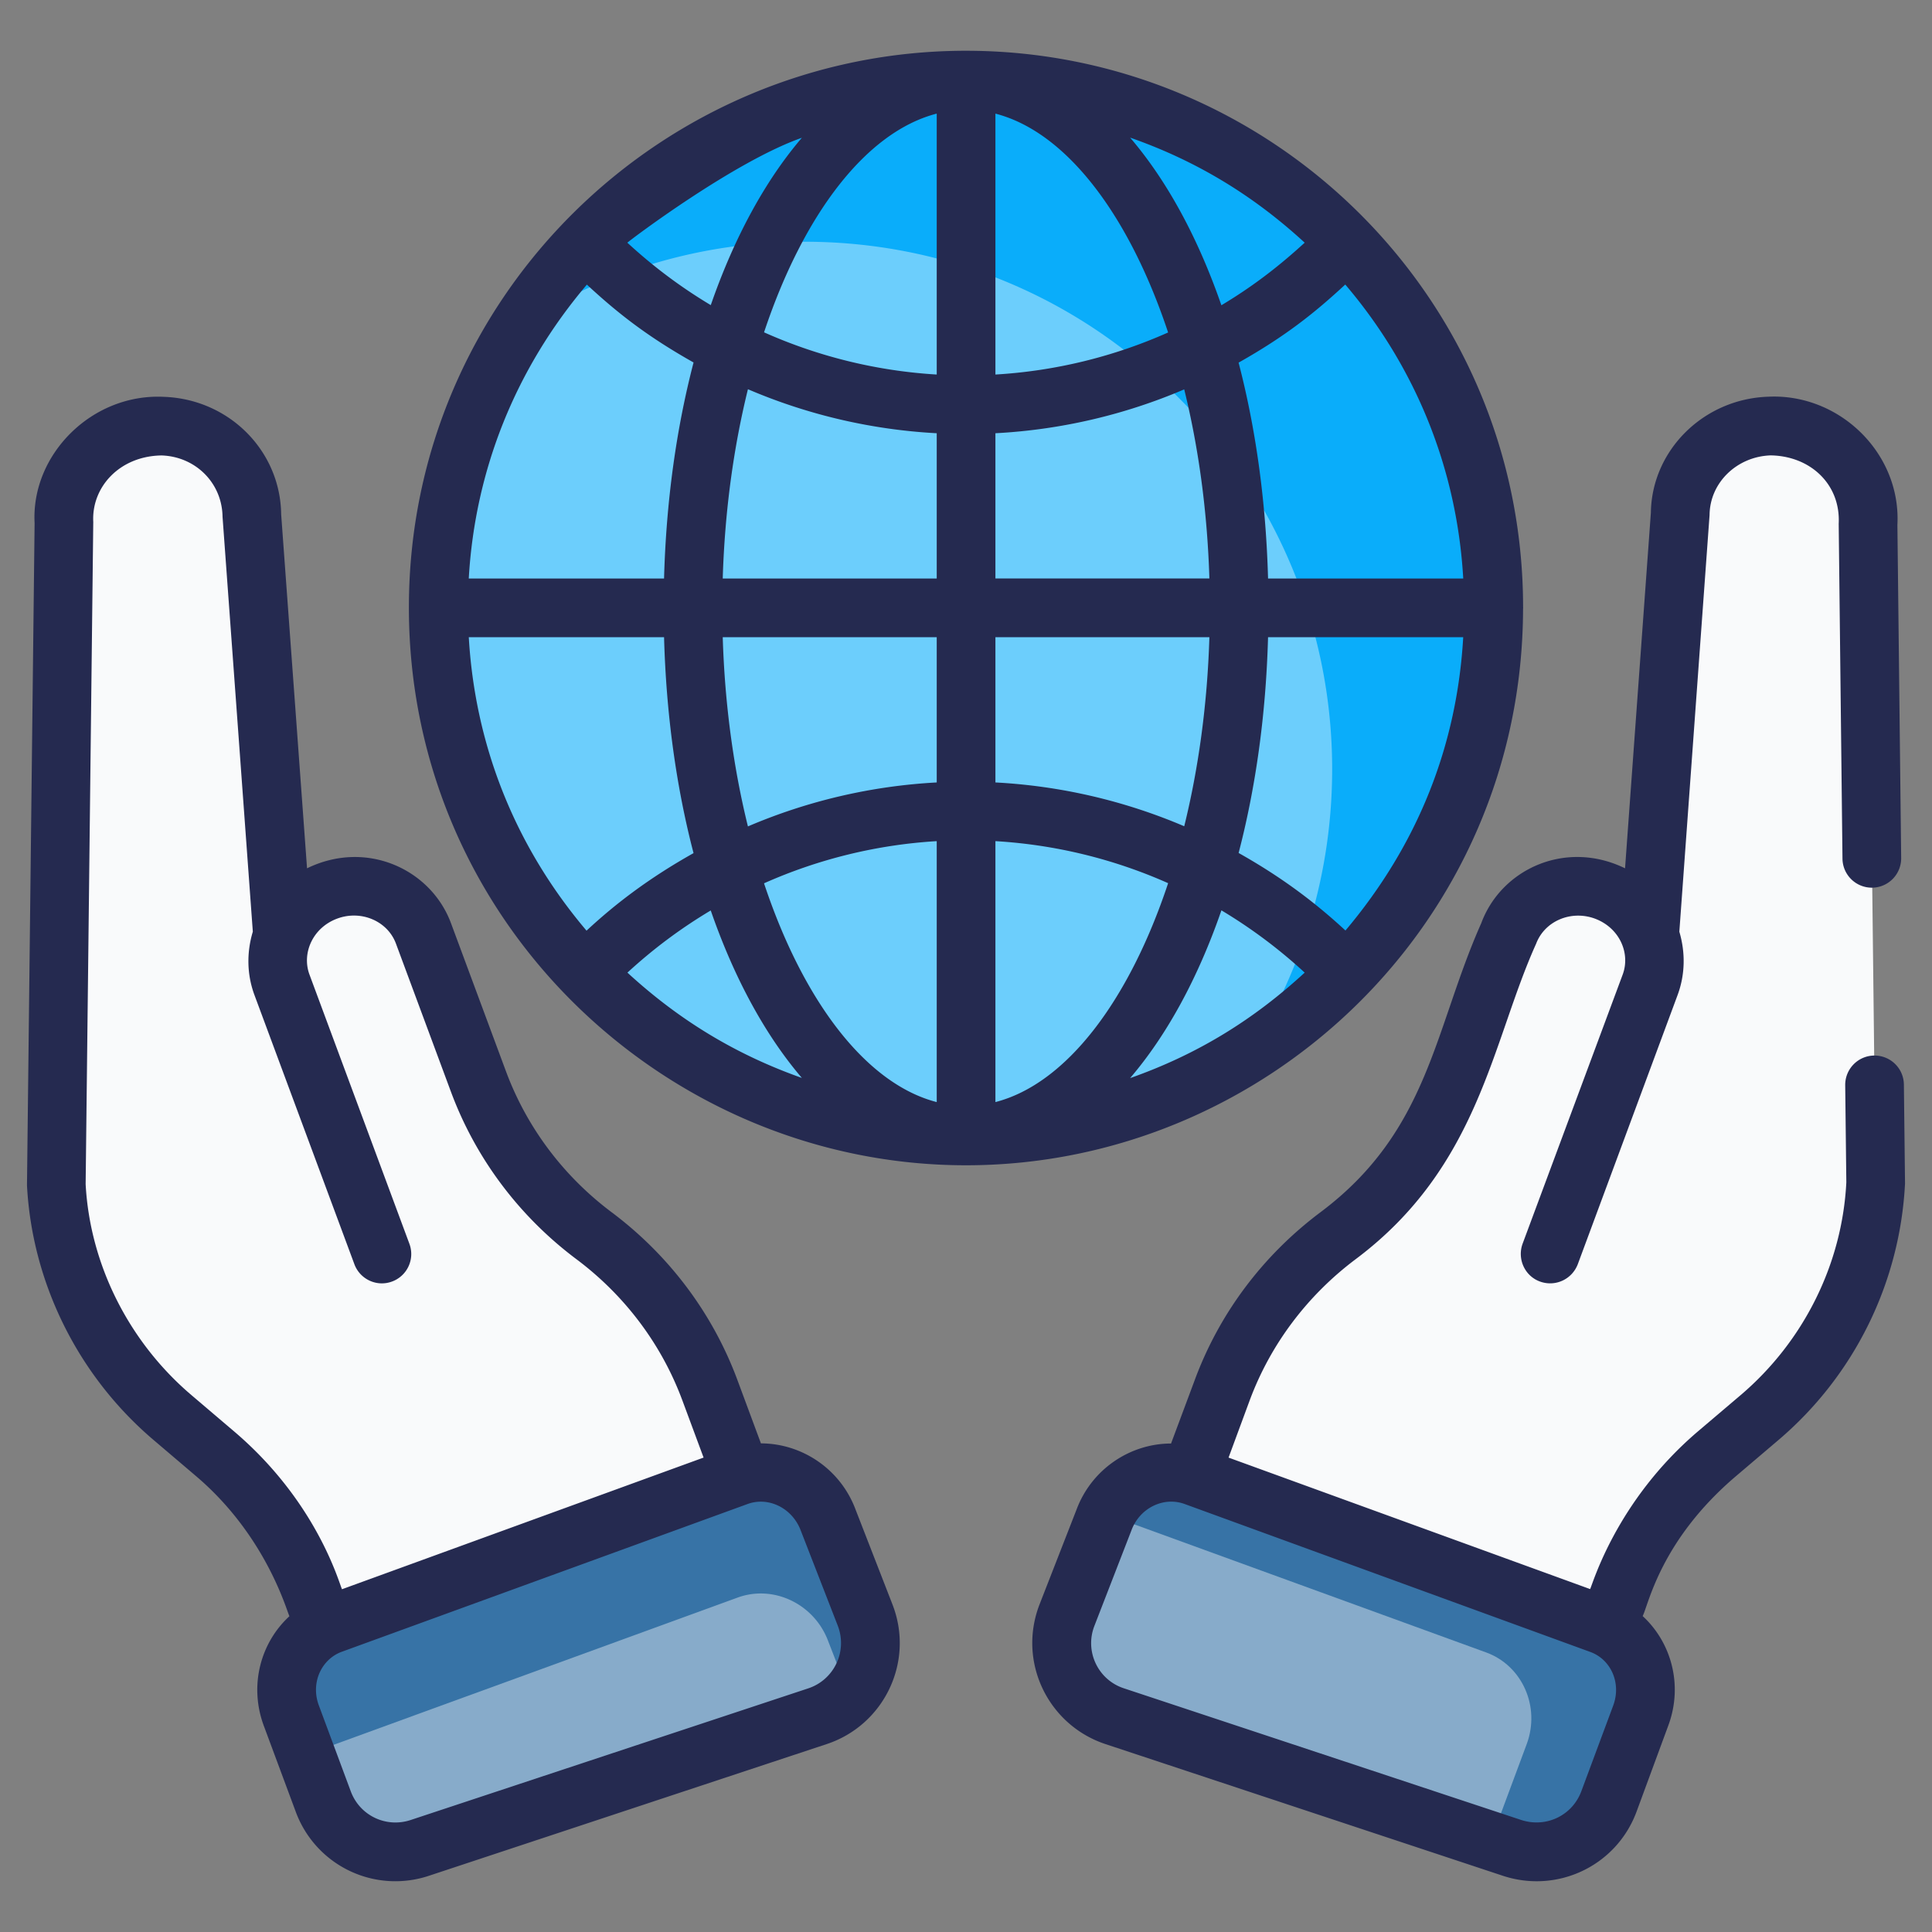
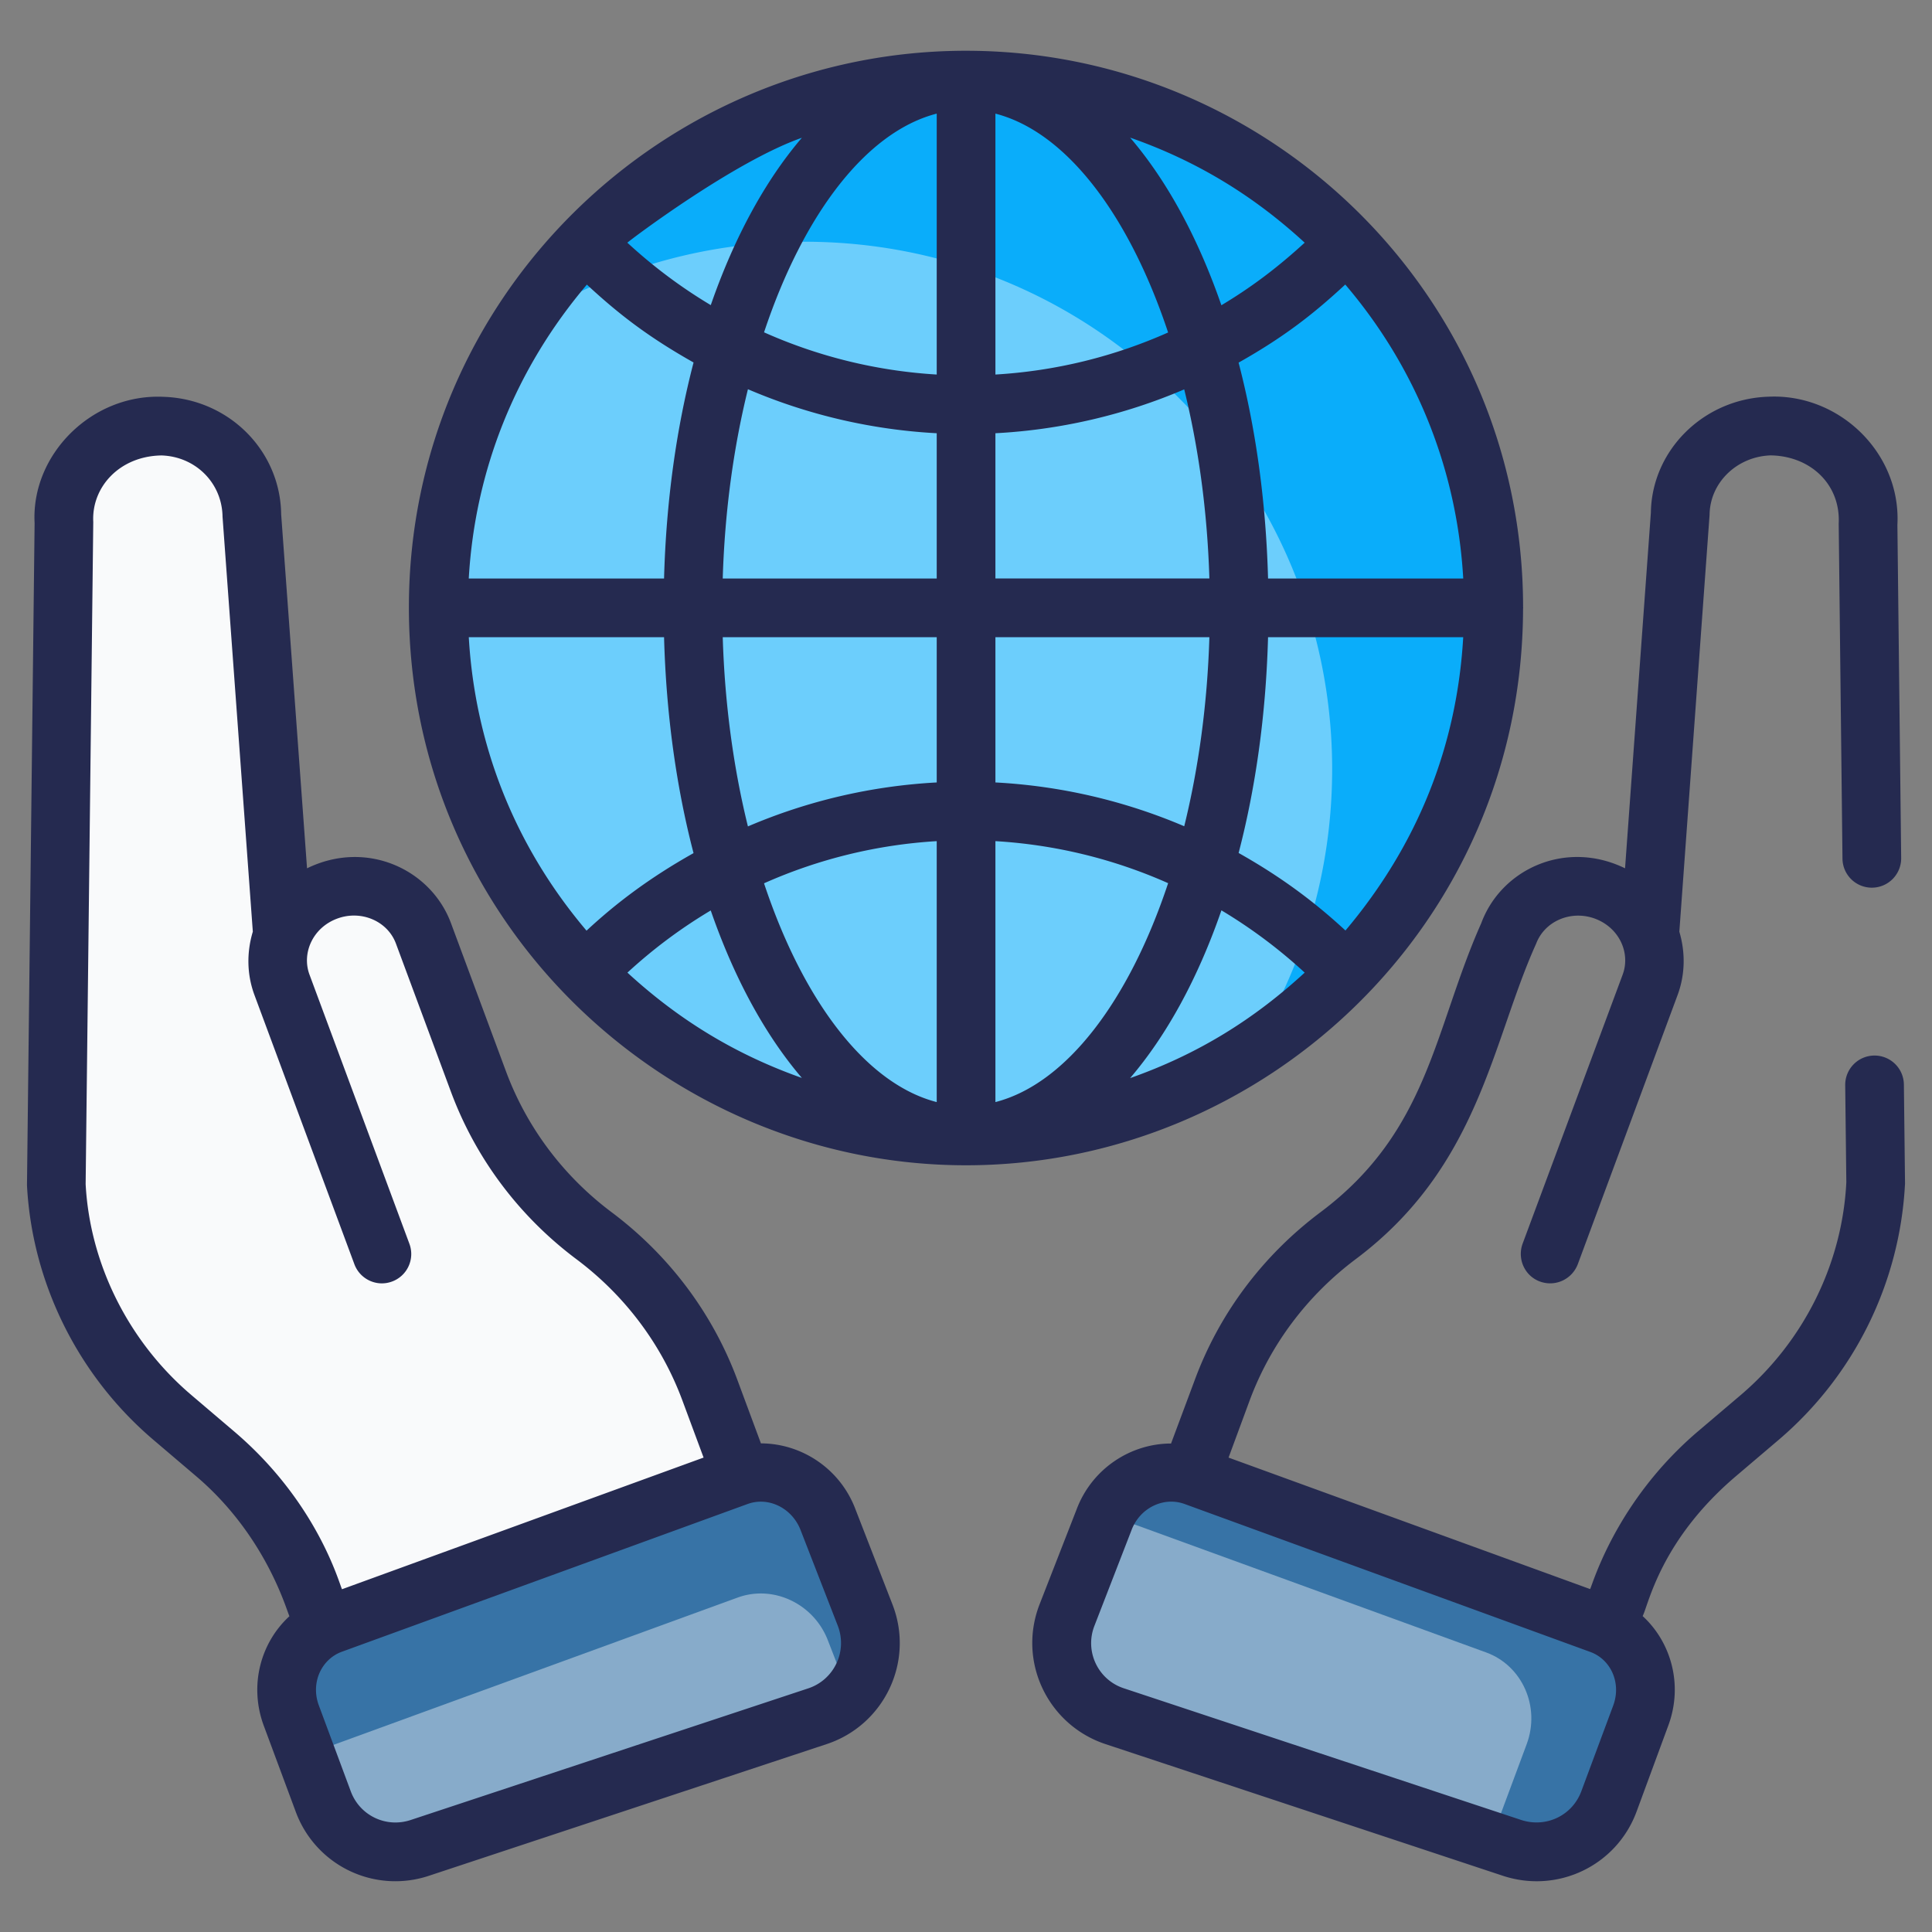
<svg xmlns="http://www.w3.org/2000/svg" version="1.1" width="512" height="512" x="0" y="0" viewBox="0 0 512 512" style="enable-background:new 0 0 512 512" xml:space="preserve">
  <rect x="0" y="0" width="512" height="512" fill="#808080" stroke="none" />
  <g>
    <path fill="#f9fafb" d="m196.476 390.869-110.439 40.21-3.578-9.489c-5.133-13.999-13.921-26.521-25.432-36.243l-11.355-9.722c-18.432-15.711-29.477-38.032-30.721-61.908l2.022-174.992c-.778-14.311 11.355-26.288 26.132-25.821 6.611.234 12.444 2.878 16.722 7.155 4.2 4.2 6.844 9.955 6.922 16.333l8.089 111.45c1.944-5.211 6.144-9.644 11.899-11.743a20.57 20.57 0 0 1 7.078-1.245c8.01 0 15.555 4.744 18.432 12.522l14.544 39.276c6.066 16.177 16.644 30.332 30.643 40.831s24.654 24.654 30.643 40.909z" opacity="1" data-original="#f9fafb" />
-     <path fill="#ffd7b3" d="M216.635 454.821c11.109-3.678 16.87-15.912 12.628-26.818l-9.793-25.175c-3.667-9.876-14.416-15.05-24.009-11.557l-107.53 39.156c-9.593 3.493-14.398 14.331-10.731 24.207l8.459 22.783c3.83 10.317 15.141 15.75 25.589 12.292z" opacity="1" data-original="#ffd7b3" />
    <path fill="#3773a6" d="M225.097 449.356c-2.256 2.411-5.133 4.355-8.478 5.444l-105.383 34.92c-10.422 3.422-21.777-2.022-25.588-12.288l-4.044-10.888-4.433-11.9c-3.656-9.877 1.166-20.688 10.733-24.188l107.561-39.198c9.567-3.499 20.377 1.711 24.032 11.589l9.8 25.121c2.955 7.621 1.011 15.865-4.2 21.388z" opacity="1" data-original="#3773a6" />
    <path fill="#fff" d="M225.097 449.356c-2.256 2.411-5.133 4.355-8.478 5.444l-105.383 34.92c-10.422 3.422-21.777-2.022-25.588-12.288l-4.044-10.888a16.692 16.692 0 0 1 6.3-3.967l107.561-39.198c9.567-3.499 20.377 1.711 24.032 11.589z" opacity=".4" />
    <path fill="#ffd7b3" d="M295.387 454.821c-11.109-3.678-16.87-15.912-12.628-26.818l9.793-25.175c3.667-9.876 14.416-15.05 24.009-11.557l107.53 39.156c9.593 3.493 14.398 14.331 10.731 24.207l-8.459 22.783c-3.83 10.317-15.141 15.75-25.589 12.292z" />
    <path fill="#3773a6" d="m434.854 454.644-8.478 22.788c-3.811 10.266-15.166 15.711-25.588 12.288l-5.911-1.944-99.472-32.976c-11.122-3.656-16.877-15.866-12.677-26.832l9.8-25.121c.233-.544.389-1.089.7-1.556 4.122-8.866 14.311-13.377 23.332-10.033l107.562 39.198c9.565 3.5 14.387 14.311 10.732 24.188z" />
    <path fill="#fff" d="m404.6 462.188-8.477 22.788c-.389 1.011-.778 1.944-1.245 2.8L295.405 454.8c-11.122-3.656-16.877-15.866-12.677-26.832l9.8-25.121c.233-.544.389-1.089.7-1.556l100.64 36.631c9.565 3.5 14.387 14.389 10.732 24.266z" opacity=".4" />
-     <path fill="#f9fafb" d="M497.073 313.717c-1.244 23.877-12.288 46.198-30.721 61.908l-11.355 9.722c-11.511 9.722-20.299 22.243-25.432 36.243l-3.578 9.489-110.439-40.21 8.4-22.477c5.989-16.255 16.566-30.409 30.643-40.909 13.999-10.5 24.577-24.655 30.643-40.831l14.544-39.276c2.878-7.777 10.344-12.522 18.432-12.522 2.333 0 4.744.389 7.078 1.245 5.755 2.1 9.955 6.533 11.899 11.743l8.089-111.45c.077-6.378 2.722-12.133 6.922-16.333 4.278-4.277 10.188-6.922 16.722-7.155 14.777-.467 26.91 11.51 26.132 25.821z" />
    <path fill="#ffd7b3" d="M395.858 161c0 32.025-10.705 61.593-28.867 85.108-3.159 4.036-6.493 7.984-10.002 11.757-2.808 2.808-5.703 5.616-8.774 8.248-24.567 21.584-56.856 34.921-92.215 34.921-35.36 0-67.472-13.336-92.215-34.921-2.983-2.632-5.878-5.352-8.686-8.248-3.598-3.685-6.931-7.633-10.09-11.757-18.075-23.515-28.866-53.083-28.866-85.108 0-31.85 10.792-61.33 28.866-84.933 3.159-4.124 6.493-8.073 10.09-11.757 2.72-2.896 5.703-5.616 8.686-8.248C188.528 34.303 220.641 21.229 256 21.229s67.648 13.073 92.215 34.833c2.983 2.544 5.878 5.352 8.686 8.248 3.597 3.685 7.019 7.633 10.09 11.757 18.163 23.602 28.867 53.083 28.867 84.933z" />
    <path fill="#0aadfa" d="M395.889 160.969c0 32.043-10.733 61.597-28.932 85.163-3.111 4.044-6.455 7.933-9.955 11.744-2.8 2.8-5.677 5.6-8.789 8.244a131.382 131.382 0 0 1-17.033 12.755c-21.699 13.921-47.442 22.165-75.207 22.165-35.309 0-67.43-13.377-92.162-34.92a145.63 145.63 0 0 1-8.711-8.244 146.022 146.022 0 0 1-10.111-11.744c-18.044-23.566-28.854-53.12-28.854-85.163 0-27.454 8.01-53.12 21.777-74.819a156.13 156.13 0 0 1 7.077-10.111A146.022 146.022 0 0 1 155.1 64.295c2.722-2.878 5.677-5.6 8.711-8.244 24.732-21.777 56.853-34.843 92.162-34.843 35.387 0 67.664 13.066 92.24 34.843a144.295 144.295 0 0 1 8.711 8.244c3.578 3.733 7 7.622 10.033 11.744 18.199 23.644 28.932 53.121 28.932 84.93z" />
    <path fill="#fff" d="M353.035 203.823c0 27.61-8.01 53.431-21.854 75.052-21.699 13.921-47.442 22.165-75.207 22.165-35.309 0-67.43-13.377-92.162-34.92a145.63 145.63 0 0 1-8.711-8.244 146.022 146.022 0 0 1-10.111-11.744c-18.044-23.566-28.854-53.12-28.854-85.163 0-27.454 8.01-53.12 21.777-74.819 21.777-14.077 47.52-22.088 75.285-22.088 35.309 0 67.586 13.066 92.162 34.843 3.033 2.567 5.911 5.366 8.711 8.244 3.578 3.655 7 7.622 10.111 11.744 18.12 23.644 28.853 53.12 28.853 84.93z" opacity=".4" />
    <g fill="#252a50">
      <path d="m81.369 230.109-6.858-93.808c-.205-16.914-13.907-30.593-31.201-31.14-19.027-.879-35.116 15.364-34.14 33.472l-2.02 175.47c1.352 25.892 13.542 50.47 33.457 67.43l11.408 9.707c18.527 15.767 23.919 35.555 24.686 37.074-7.596 6.958-10.774 18.292-6.792 29.034l8.461 22.77a28.123 28.123 0 0 0 35.325 16.975l105.39-34.892c15.191-5.027 23.344-21.811 17.423-37.019l-9.745-25.056c-4.039-10.887-14.311-17.597-25.11-17.617l-6.25-16.842c-6.547-17.621-18.061-32.97-33.282-44.386-12.821-9.6-22.512-22.52-28.026-37.345l-14.583-39.29c-5.293-14.252-22.346-22.241-38.143-14.537zm116.752 168.467c5.635-2.039 11.902 1.149 14.104 7.071l9.79 25.17c2.625 6.776-.94 14.34-7.823 16.618L108.81 482.328c-6.524 2.149-13.481-1.192-15.859-7.625l-8.461-22.77c-2.229-6.016.724-12.237 6.099-14.203zm-93.192-148.515 14.583 39.29c6.555 17.636 18.061 32.986 33.282 44.378 12.828 9.615 22.52 22.535 28.026 37.353l5.639 15.192-95.821 34.889c-.767-1.487-6.476-22.977-28.538-41.772l-11.408-9.707c-16.671-14.195-26.879-34.748-27.996-55.893l2.02-175.47c-.491-9.198 6.939-17.463 18.099-17.621 8.947.289 16.041 7.223 16.162 16.261l8.025 109.937c-1.659 5.518-1.591 11.353.436 16.81l26.477 71.318c1.496 4.025 5.97 6.099 9.995 4.587a7.77 7.77 0 0 0 4.587-9.995L82.02 258.292c-2.122-5.69.871-12.5 7.413-14.879 6.306-2.306 13.278.679 15.496 6.648zM496.774 279.73a7.777 7.777 0 0 0-7.776 7.866l.298 25.732c-1.089 21.621-11.277 42.153-27.999 56.386l-11.355 9.644c-21.699 18.51-27.843 40.443-28.543 41.765l-95.818-34.843 5.6-15.166c5.522-14.855 15.244-27.765 28.077-37.409 32.82-24.577 36.087-57.631 47.831-83.607 2.255-5.989 9.177-8.944 15.477-6.688 6.611 2.411 9.567 9.177 7.466 14.855l-26.521 71.319c-1.477 4.044.544 8.555 4.589 10.033s8.478-.544 10.033-4.589l26.443-71.319c2.022-5.444 2.1-11.277.467-16.799l8.011-110.439c.077-8.555 7.233-15.477 16.177-15.788 10.578.156 18.588 7.7 18.044 18.121l1.002 88.751a7.777 7.777 0 0 0 7.776 7.689h.001a7.777 7.777 0 0 0 7.776-7.865l-1-88.264c1.011-18.977-15.321-34.843-34.143-33.987-17.266.544-30.954 14.233-31.187 30.721l-6.844 94.262c-15.788-7.7-32.821.233-38.109 14.544-12.522 28.154-13.844 55.064-42.62 76.607-15.244 11.433-26.754 26.754-33.288 44.409l-6.3 16.877c-10.733 0-20.999 6.689-25.043 17.499l-9.8 25.121c-5.911 15.243 2.255 31.965 17.421 37.021l105.383 34.92c14.389 4.744 30.021-2.567 35.387-16.955l8.4-22.788c4.044-10.81.778-22.165-6.766-29.087 1.556-3.033 4.744-20.065 24.654-37.021l11.433-9.722a95.56 95.56 0 0 0 33.443-67.897l-.301-26.222a7.777 7.777 0 0 0-7.776-7.687zm-69.231 172.192-8.478 22.788c-2.411 6.455-9.333 9.722-15.866 7.622l-105.384-34.921c-6.844-2.255-10.422-9.8-7.777-16.566l9.8-25.277c2.177-5.911 8.477-9.022 14.077-7l107.484 39.198c5.444 1.946 8.322 8.168 6.144 14.156z" />
      <path d="m256.034 13.452-.015-.001h-.015c-80.239 0-147.642 65.055-147.642 147.551 0 83.66 68.634 147.809 147.642 147.809 78.995 0 147.489-63.851 147.624-147.563.001-.057.033-.104.033-.162 0-.043-.024-.078-.024-.121-.02-82.425-67.076-147.496-147.603-147.513zm-43.53 23.06c-9.725 11.368-17.949 26.473-24.141 44.349-8.083-4.835-15.335-10.31-22.11-16.547.904-.825 28.272-21.501 46.251-27.802zm-56.976 38.916c8.038 7.434 15.819 13.62 28.274 20.632-4.53 17.356-7.26 36.666-7.819 57.247h-51.755c1.643-28.594 12.297-55.491 31.3-77.879zm-.092 171.206c-19.49-22.998-29.587-49.901-31.203-77.772h51.75c.558 20.57 3.285 39.872 7.812 57.222-11.468 6.441-20.383 13.129-28.359 20.55zm10.84 11.12c6.65-6.113 13.877-11.583 22.078-16.474 6.192 17.889 14.42 33.006 24.15 44.382-17.104-6.046-32.192-15.003-46.228-27.908zm81.966 34.311c-18.812-4.852-35.424-26.873-45.766-57.979a131.712 131.712 0 0 1 45.766-11.173zm0-84.707a147.14 147.14 0 0 0-50.035 11.651c-3.797-15.382-6.137-32.338-6.675-50.147h56.71zm0-54.051h-56.71c.538-17.813 2.881-34.773 6.679-50.158a146.919 146.919 0 0 0 50.031 11.662zm0-54.052a131.432 131.432 0 0 1-45.761-11.185c10.343-31.095 26.953-53.108 45.761-57.959zm97.513-34.942c-6.684 6.116-13.495 11.441-22.075 16.583-6.199-17.911-14.438-33.042-24.183-44.422 17.552 6.134 32.668 15.327 46.258 27.839zm-81.959-34.201c18.811 4.854 35.424 26.883 45.765 57.997a131.465 131.465 0 0 1-45.765 11.147zm0 84.699a146.953 146.953 0 0 0 50.033-11.621c3.792 15.374 6.132 32.32 6.669 50.117h-56.703v-38.496zm0 54.051h56.703c-.537 17.793-2.875 34.734-6.665 50.105a147.216 147.216 0 0 0-50.038-11.609zm0 123.202v-69.152a131.65 131.65 0 0 1 45.77 11.139c-10.341 31.123-26.956 53.159-45.77 58.013zm35.694-6.356c9.752-11.387 17.997-26.529 24.198-44.456a134.124 134.124 0 0 1 22.067 16.503c-13.407 12.333-28.171 21.583-46.265 27.953zm57.07-39.114c-8.239-7.623-17.073-14.225-28.314-20.548 4.52-17.34 7.242-36.628 7.8-57.184h51.721c-1.636 28.406-11.771 54.675-31.207 77.732zm-20.513-93.287c-.558-20.565-3.283-39.862-7.807-57.208 12.518-7.055 20.179-13.209 28.267-20.694 18.565 21.765 29.6 48.726 31.266 77.902z" />
    </g>
  </g>
</svg>